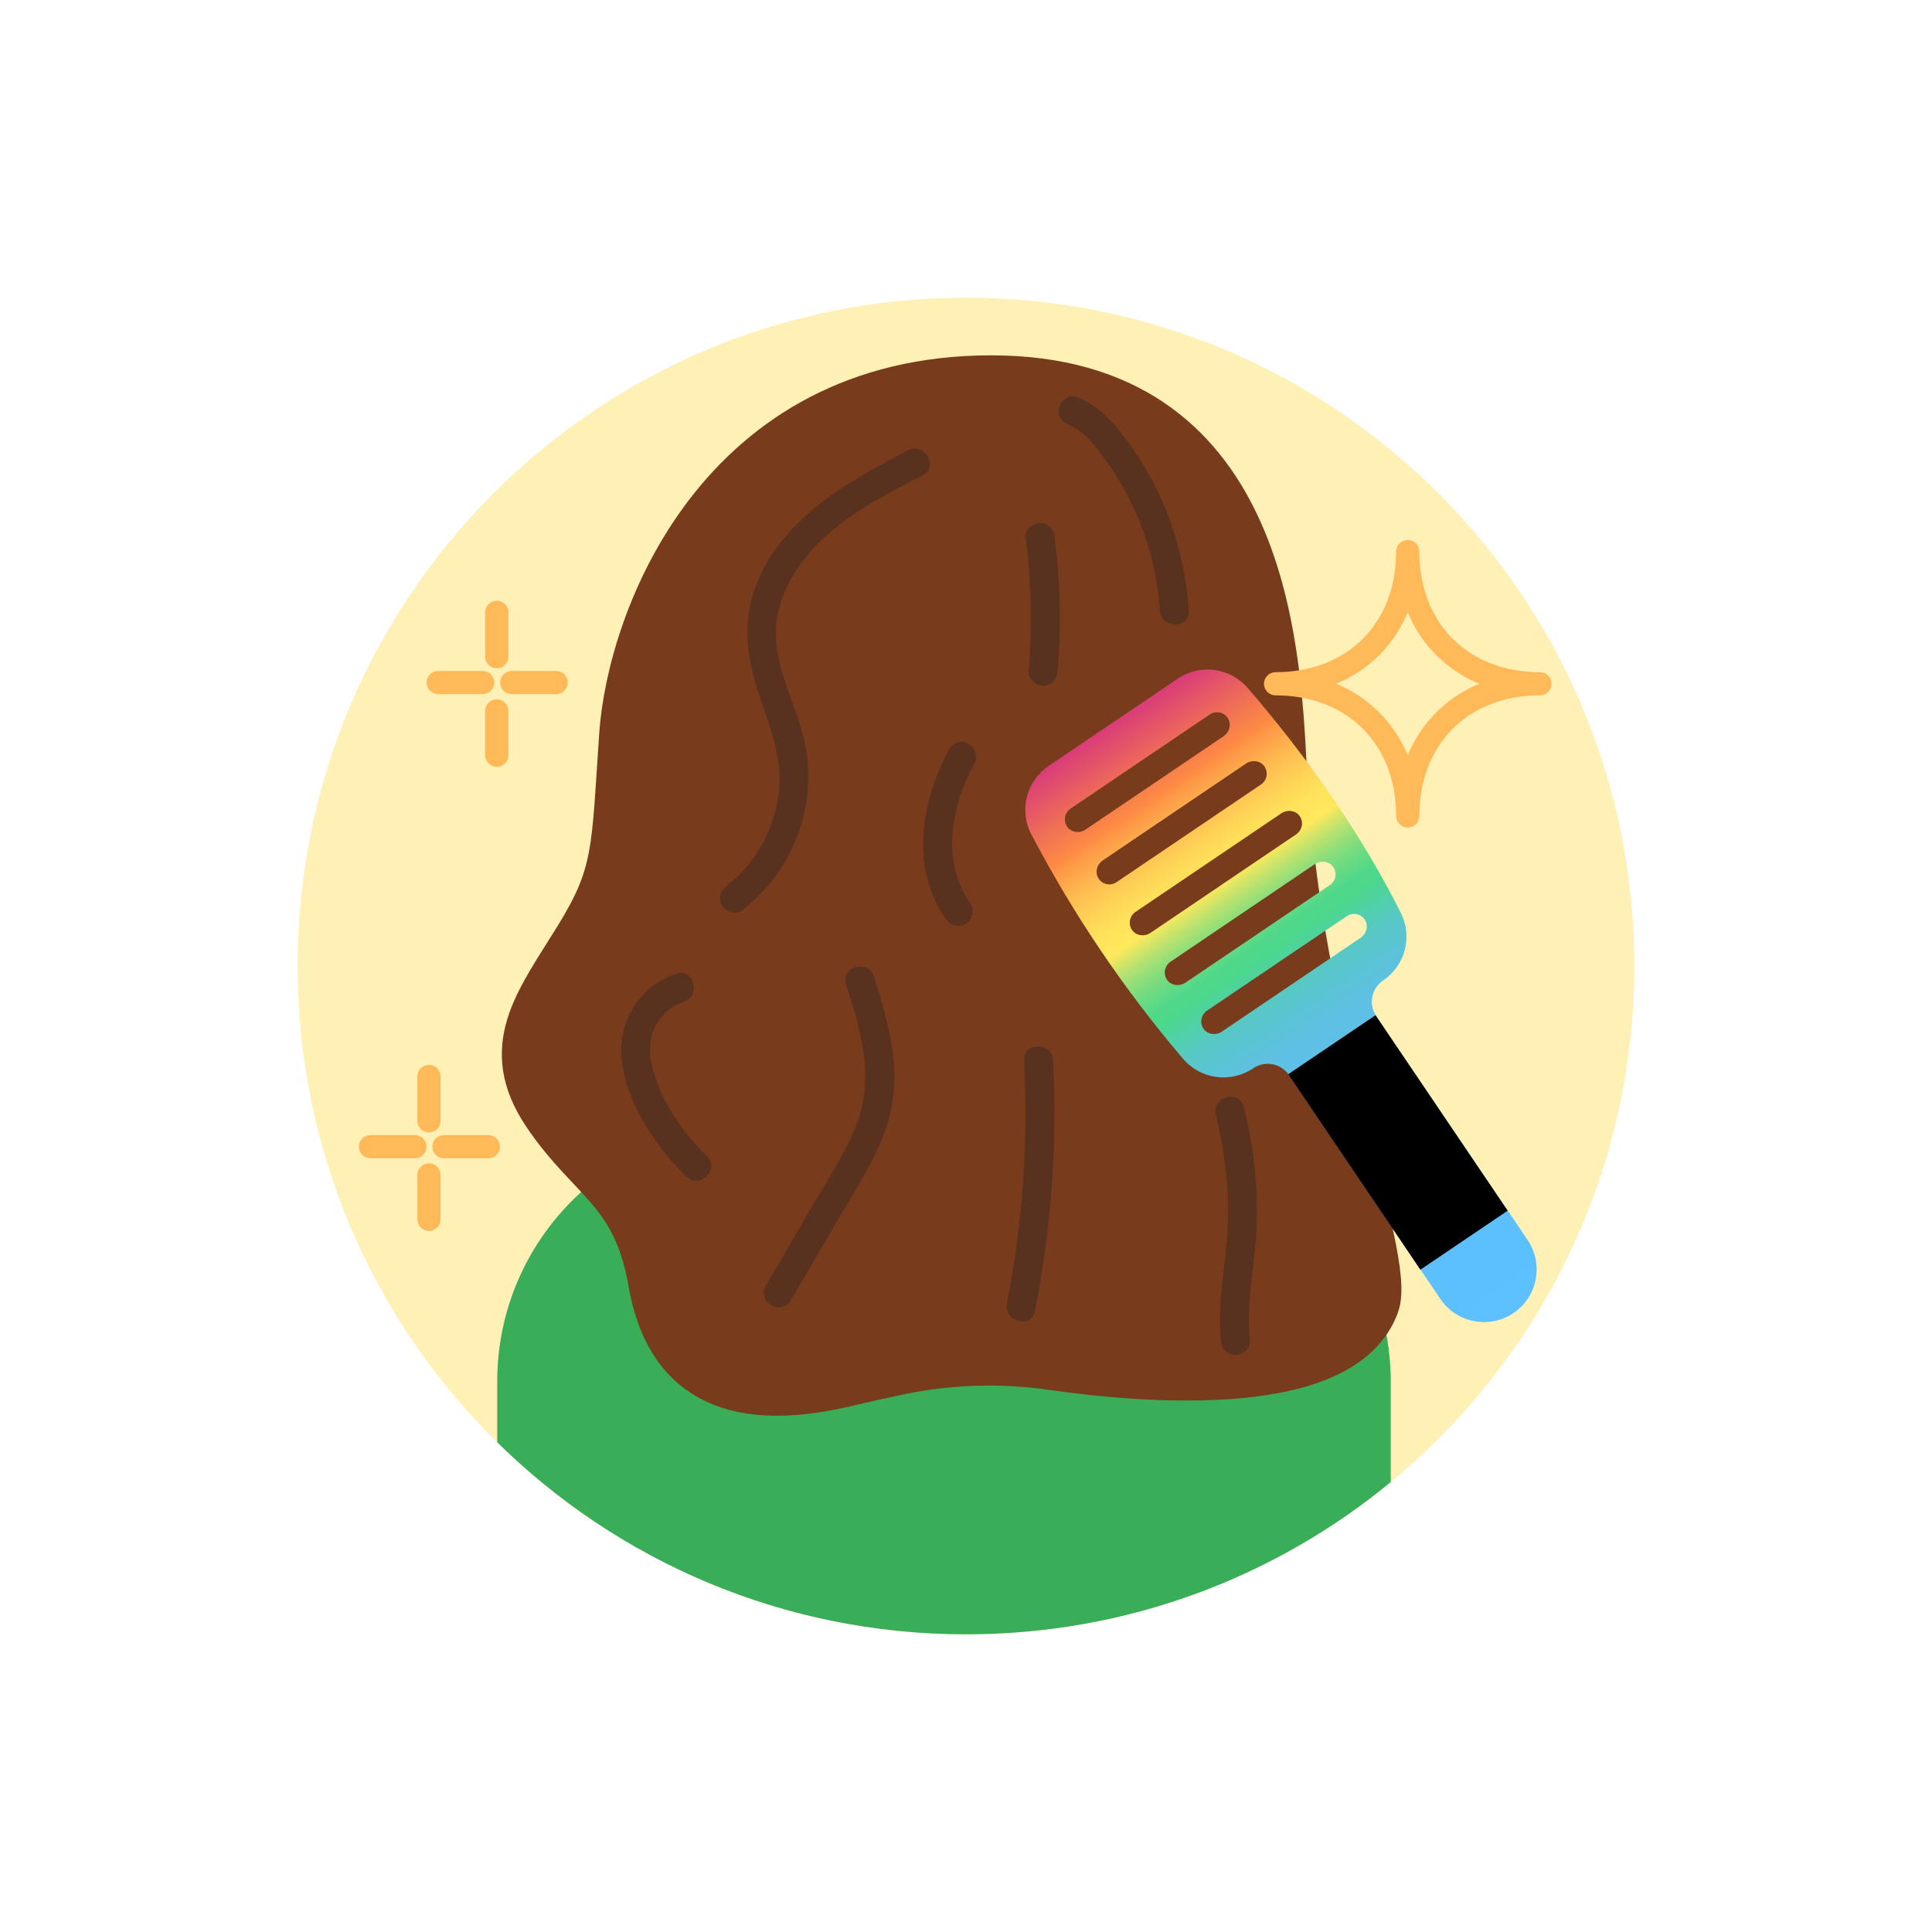
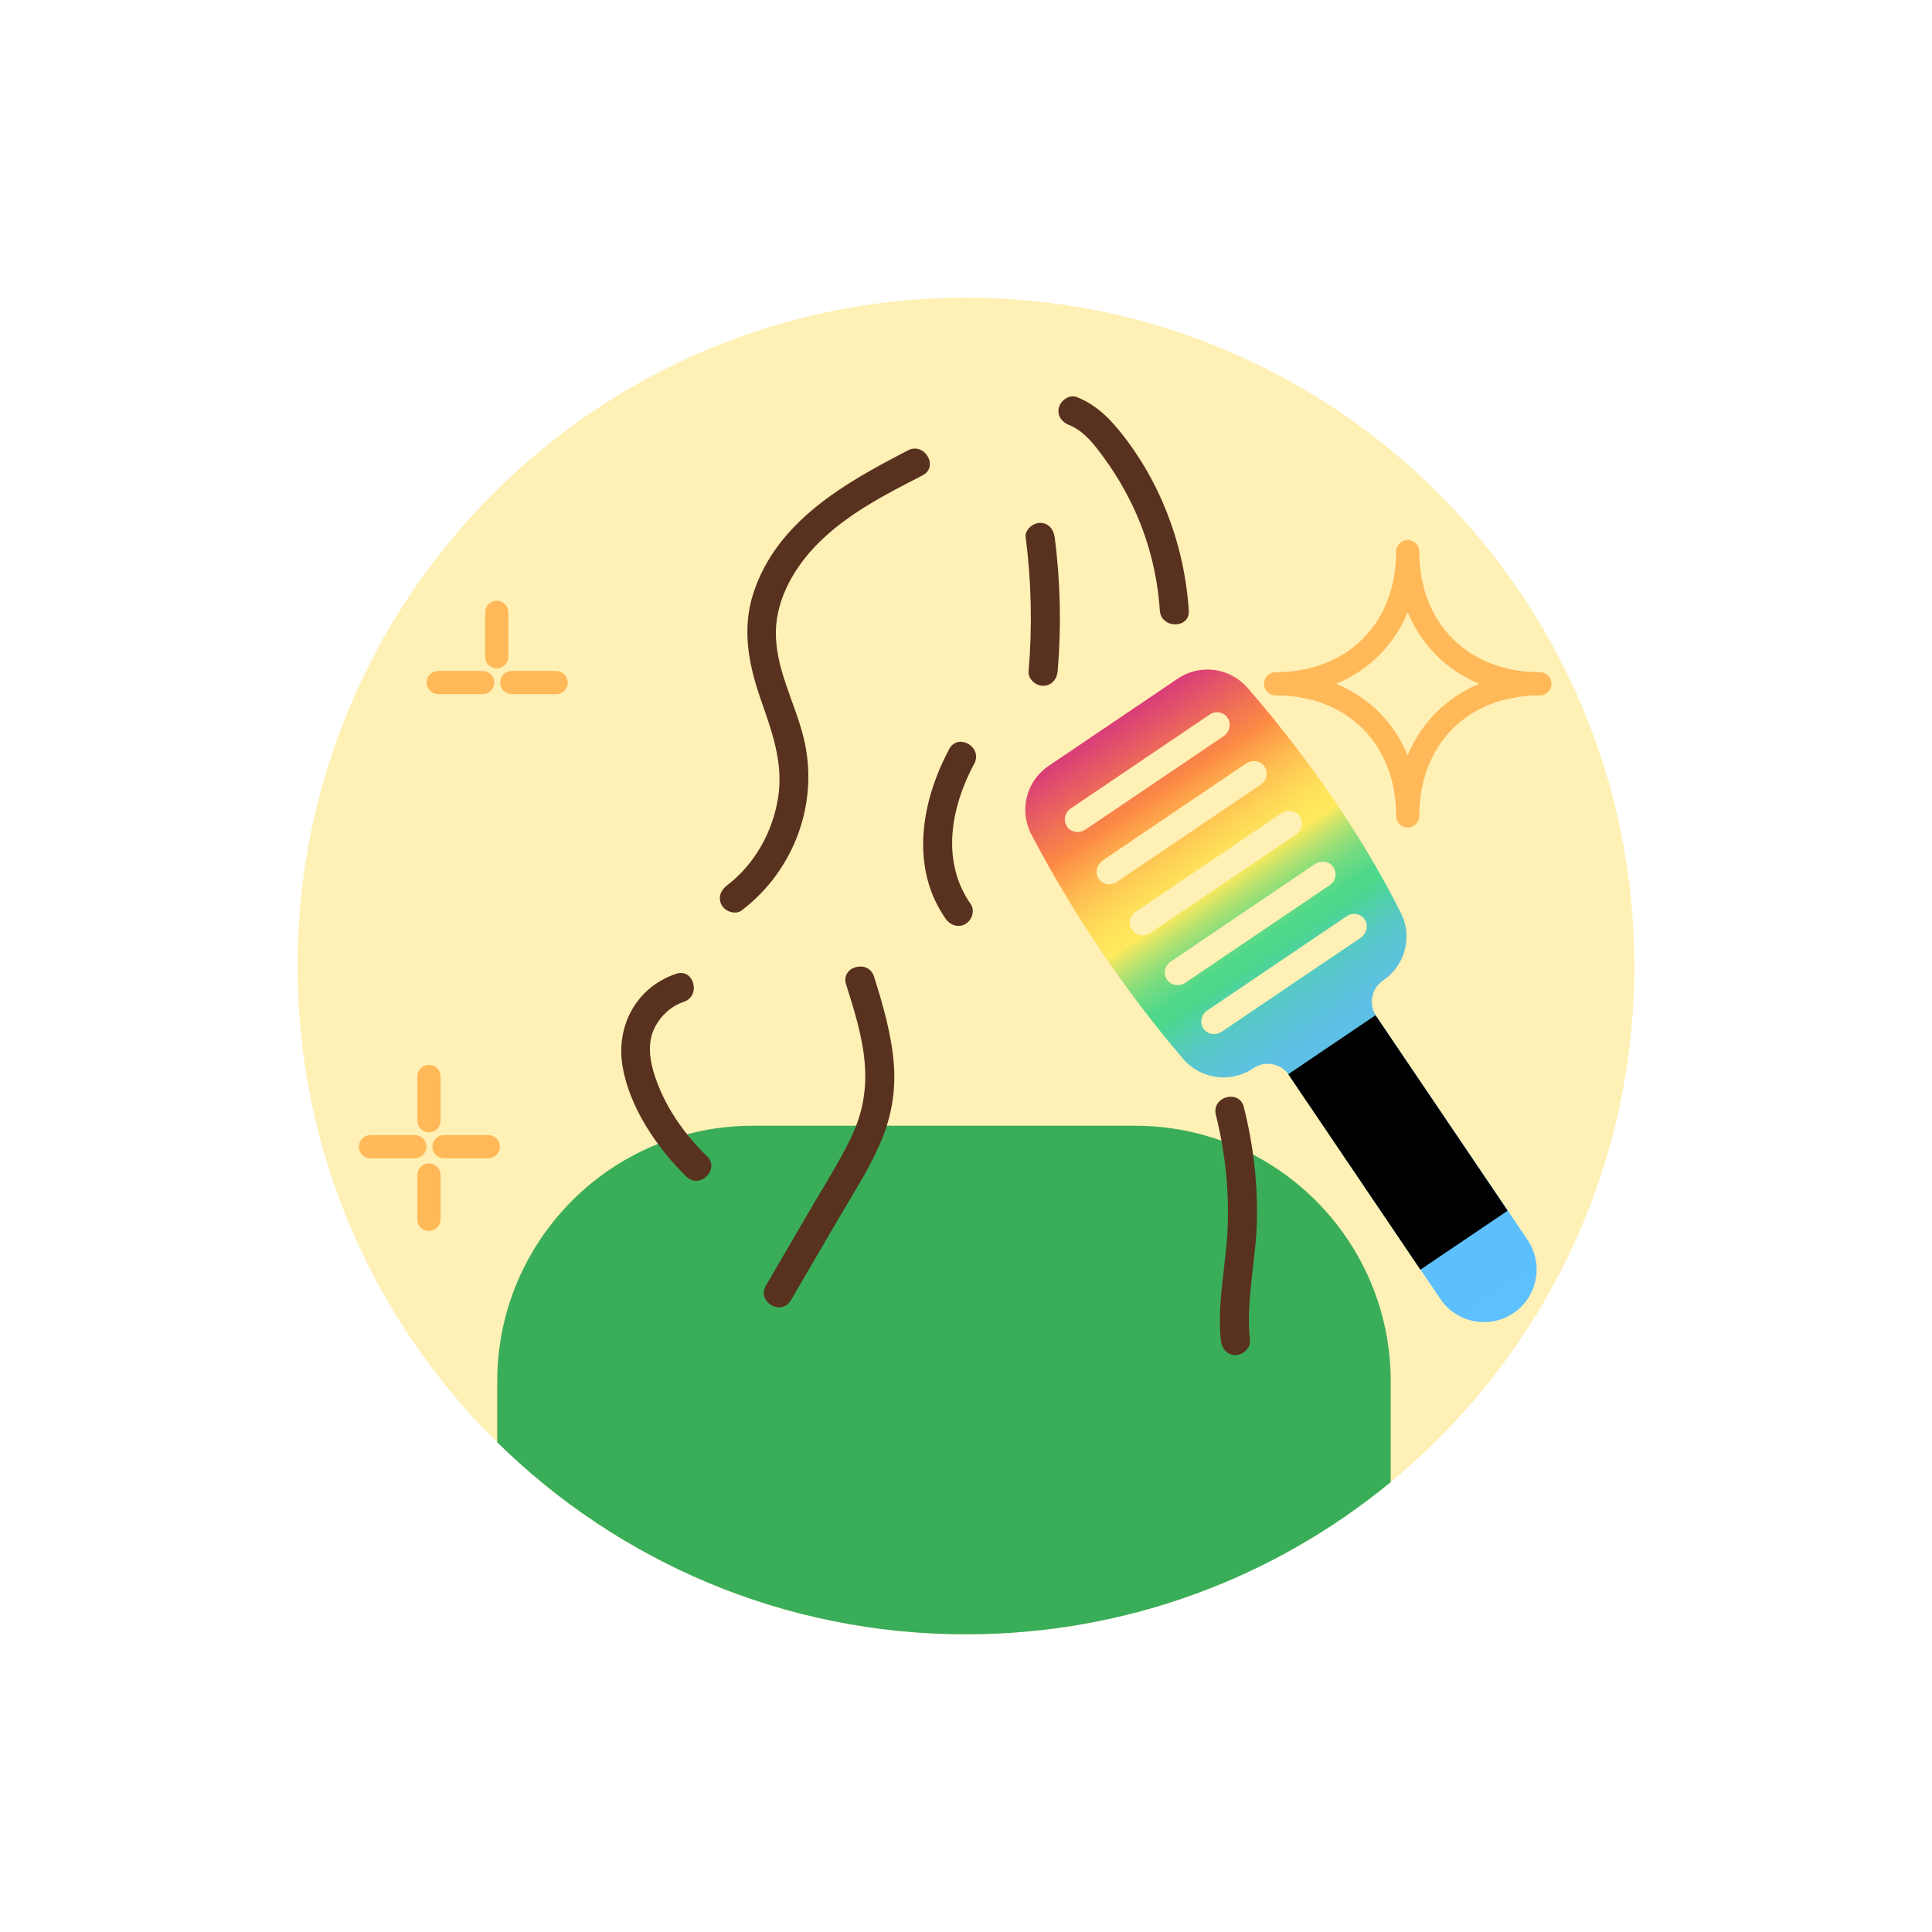
<svg xmlns="http://www.w3.org/2000/svg" id="Layer_1" data-name="Layer 1" viewBox="0 0 250 250">
  <defs>
    <style>
      .cls-1 {
        fill: #fff0b5;
      }

      .cls-2 {
        fill: none;
        stroke: #ffb959;
        stroke-linecap: round;
        stroke-linejoin: round;
        stroke-width: 3px;
      }

      .cls-3 {
        fill: url(#linear-gradient);
      }

      .cls-4 {
        fill: #783b1c;
        stroke: #783b1c;
        stroke-miterlimit: 10;
        stroke-width: 6px;
      }

      .cls-5 {
        fill: #59311f;
      }

      .cls-6 {
        fill: #3aad59;
      }
    </style>
    <linearGradient id="linear-gradient" x1="1222.18" y1="124.49" x2="1222.18" y2="32.15" gradientTransform="translate(-886.38 751.33) rotate(-34.06)" gradientUnits="userSpaceOnUse">
      <stop offset="0" stop-color="#5dc0ff" />
      <stop offset=".23" stop-color="#5dc0fc" />
      <stop offset=".35" stop-color="#5dc0f4" />
      <stop offset=".44" stop-color="#5fc0e8" />
      <stop offset=".48" stop-color="#5ec0e4" />
      <stop offset=".51" stop-color="#5cc3d9" />
      <stop offset=".55" stop-color="#58c8c7" />
      <stop offset=".58" stop-color="#52cfad" />
      <stop offset=".61" stop-color="#4cd78d" />
      <stop offset=".61" stop-color="#4cd88c" />
      <stop offset=".63" stop-color="#50d88a" />
      <stop offset=".64" stop-color="#5dd987" />
      <stop offset=".66" stop-color="#72db81" />
      <stop offset=".68" stop-color="#90de7a" />
      <stop offset=".7" stop-color="#b6e270" />
      <stop offset=".72" stop-color="#e4e663" />
      <stop offset=".73" stop-color="#ffe95d" />
      <stop offset=".76" stop-color="#fee35b" />
      <stop offset=".79" stop-color="#fed457" />
      <stop offset=".83" stop-color="#feba50" />
      <stop offset=".87" stop-color="#fd9747" />
      <stop offset=".88" stop-color="#fd8b44" />
      <stop offset=".92" stop-color="#f17353" />
      <stop offset="1" stop-color="#d93d78" />
    </linearGradient>
  </defs>
  <path class="cls-1" d="M211.48,125c0,26.89-12.28,50.92-31.53,66.78-14.94,12.31-34.09,19.7-54.96,19.7-23.63,0-45.05-9.48-60.66-24.85-15.94-15.68-25.82-37.5-25.82-61.63,0-47.76,38.72-86.48,86.48-86.48s86.49,38.72,86.49,86.48Z" />
  <path class="cls-6" d="M179.96,178.77v13.01c-14.94,12.31-34.09,19.7-54.96,19.7-23.63,0-45.05-9.48-60.66-24.85v-7.86c0-18.28,14.81-33.1,33.09-33.1h49.43c18.28,0,33.1,14.82,33.1,33.1Z" />
-   <path class="cls-4" d="M136.02,176.86c-6.56-.93-13.24-.72-19.72.64-2.02.42-4.34.94-7.02,1.57-15.06,3.52-22.93-1.28-24.99-13.14-2.05-11.86-7.87-13.14-13.69-21.79s-1.03-14.42,4.11-22.75c5.13-8.33,4.79-11.21,5.82-26.27,1.03-15.06,12.64-46.14,47.73-46.14s36.99,33.87,37.83,50.31c1.75,34.12,14.23,63.34,11.98,69.53-4.27,11.77-29.15,9.88-42.05,8.05Z" />
  <g>
    <path class="cls-3" d="M161.45,89.03c-2.27-2.64-6.16-3.17-9.04-1.22l-16.72,11.3c-2.9,1.96-3.86,5.77-2.23,8.87,5.44,10.36,12.04,20.13,19.63,29.03,2.27,2.66,6.17,3.19,9.09,1.22,1.52-1.03,3.59-.63,4.62.89l19.58,28.96c2.1,3.11,6.35,3.93,9.46,1.83,1.51-1.02,2.53-2.57,2.87-4.35.35-1.78-.02-3.6-1.04-5.11l-19.58-28.96c-1.03-1.52-.63-3.59.89-4.62,1.38-.93,2.37-2.33,2.79-3.92.43-1.61.26-3.31-.48-4.78-4.87-9.71-11.54-19.52-19.84-29.15ZM172.09,114.52l-18.7,12.64c-.74.5-1.75.39-2.28-.25-.31-.37-.44-.84-.37-1.31.07-.46.33-.88.71-1.14l18.7-12.65c.75-.5,1.75-.39,2.29.27.3.37.43.83.36,1.3-.07.46-.33.88-.71,1.14ZM155.47,131.92c.07-.46.33-.88.71-1.14l18.11-12.24c.39-.26.87-.35,1.32-.24.46.11.84.41,1.07.83.4.74.13,1.71-.62,2.22l-17.95,12.14c-.74.5-1.75.39-2.28-.25-.31-.37-.44-.84-.37-1.31ZM163.9,100.36c-.07.46-.33.88-.71,1.14l-18.71,12.65c-.39.26-.87.35-1.33.24-.46-.11-.84-.41-1.07-.83-.4-.74-.13-1.71.61-2.22l18.55-12.54c.74-.5,1.75-.39,2.28.25.31.37.44.84.37,1.31ZM158.34,95.26l-17.88,12.09c-.75.5-1.75.39-2.29-.27-.3-.37-.43-.83-.36-1.3.07-.46.33-.88.71-1.14l18.03-12.19c.39-.26.87-.35,1.32-.24.46.11.84.4,1.07.82.41.74.14,1.72-.6,2.22ZM167.76,107.94l-18.9,12.78c-.74.5-1.75.39-2.29-.27-.3-.37-.43-.83-.36-1.3.07-.46.33-.88.71-1.14l18.89-12.77c.74-.5,1.75-.39,2.28.25.31.37.44.84.37,1.31-.07.46-.33.88-.71,1.14Z" />
    <rect x="174.08" y="132.56" width="13.63" height="30.53" transform="translate(-51.76 126.68) rotate(-34.06)" />
  </g>
  <path class="cls-5" d="M117.49,58.28c-8.16,4.21-16.98,9.18-20,18.47-1.51,4.64-.63,9.2.93,13.69,1.44,4.15,2.97,8.23,2.28,12.7s-3.03,8.7-6.63,11.43c-.81.62-1.22,1.61-.67,2.57.45.8,1.76,1.28,2.57.67,6.85-5.21,10.09-14.03,8-22.42-1.13-4.55-3.67-8.92-3.57-13.72.09-4.29,2.42-8.26,5.36-11.26,3.84-3.9,8.81-6.42,13.62-8.9,2.15-1.11.25-4.34-1.89-3.24h0Z" />
  <path class="cls-5" d="M87.49,126.01c-5.14,1.73-7.82,6.73-6.93,11.99s4.43,10.53,8.27,14.26c1.73,1.68,4.39-.97,2.65-2.65-3.09-3-5.7-6.78-6.92-10.95-.56-1.9-.74-3.98.21-5.79.8-1.51,2.1-2.69,3.72-3.24,2.27-.77,1.3-4.39-1-3.62h0Z" />
  <path class="cls-5" d="M109.48,127.37c1.07,3.38,2.17,6.85,2.43,10.41s-.4,6.64-1.93,9.73-3.45,6.12-5.21,9.14c-1.89,3.24-3.78,6.48-5.67,9.72-1.22,2.09,2.02,3.98,3.24,1.89,1.97-3.38,3.95-6.76,5.92-10.15s4-6.47,5.53-9.92,2.17-6.94,1.86-10.65-1.39-7.52-2.55-11.17c-.73-2.29-4.35-1.31-3.62,1h0Z" />
  <path class="cls-5" d="M132.72,69.54c.75,5.75.87,11.55.38,17.32-.09,1.01.92,1.88,1.88,1.88,1.09,0,1.79-.86,1.88-1.88.49-5.77.36-11.58-.38-17.32-.13-1-.77-1.88-1.88-1.88-.91,0-2.01.86-1.88,1.88h0Z" />
  <path class="cls-5" d="M138.35,55c1.94.76,3.38,2.68,4.56,4.32,1.4,1.92,2.61,3.97,3.64,6.11,2.03,4.23,3.22,8.88,3.53,13.56.16,2.4,3.91,2.41,3.75,0-.37-5.51-1.79-10.87-4.23-15.83-1.17-2.39-2.59-4.64-4.21-6.74s-3.47-4.02-6.05-5.04c-.95-.37-2.05.41-2.31,1.31-.3,1.06.37,1.94,1.31,2.31h0Z" />
-   <path class="cls-5" d="M132.51,137.2c.55,10.54-.17,21.1-2.21,31.45-.47,2.36,3.15,3.37,3.62,1,2.11-10.68,2.92-21.58,2.35-32.44-.13-2.4-3.88-2.42-3.75,0h0Z" />
  <path class="cls-5" d="M157.33,144.25c1.19,4.75,1.71,9.6,1.53,14.49s-1.4,9.8-.88,14.73c.11,1.01.79,1.88,1.88,1.88.93,0,1.98-.86,1.88-1.88-.54-5.09.74-10.13.89-15.21s-.45-10.11-1.68-15.01c-.59-2.34-4.2-1.35-3.62,1h0Z" />
  <path class="cls-5" d="M122.83,96.93c-3.61,6.73-5.12,15.31-.46,21.96.58.83,1.64,1.21,2.57.67.82-.48,1.26-1.73.67-2.57-3.89-5.56-2.56-12.56.46-18.18,1.14-2.13-2.09-4.02-3.24-1.89h0Z" />
  <g>
    <line class="cls-2" x1="55.51" y1="139.3" x2="55.51" y2="145.03" />
    <line class="cls-2" x1="63.19" y1="148.38" x2="57.45" y2="148.38" />
    <line class="cls-2" x1="53.68" y1="148.38" x2="47.94" y2="148.38" />
    <line class="cls-2" x1="55.51" y1="152.04" x2="55.51" y2="157.78" />
  </g>
  <g>
    <line class="cls-2" x1="64.28" y1="79.24" x2="64.28" y2="84.98" />
    <line class="cls-2" x1="71.96" y1="88.32" x2="66.22" y2="88.32" />
    <line class="cls-2" x1="62.45" y1="88.32" x2="56.71" y2="88.32" />
-     <line class="cls-2" x1="64.28" y1="91.99" x2="64.28" y2="97.72" />
  </g>
  <path class="cls-2" d="M182.16,105.58c0-10.12-6.99-17.1-17.1-17.1,10.12,0,17.1-6.99,17.1-17.1,0,10.12,6.99,17.1,17.1,17.1-10.12,0-17.1,6.99-17.1,17.1Z" />
</svg>